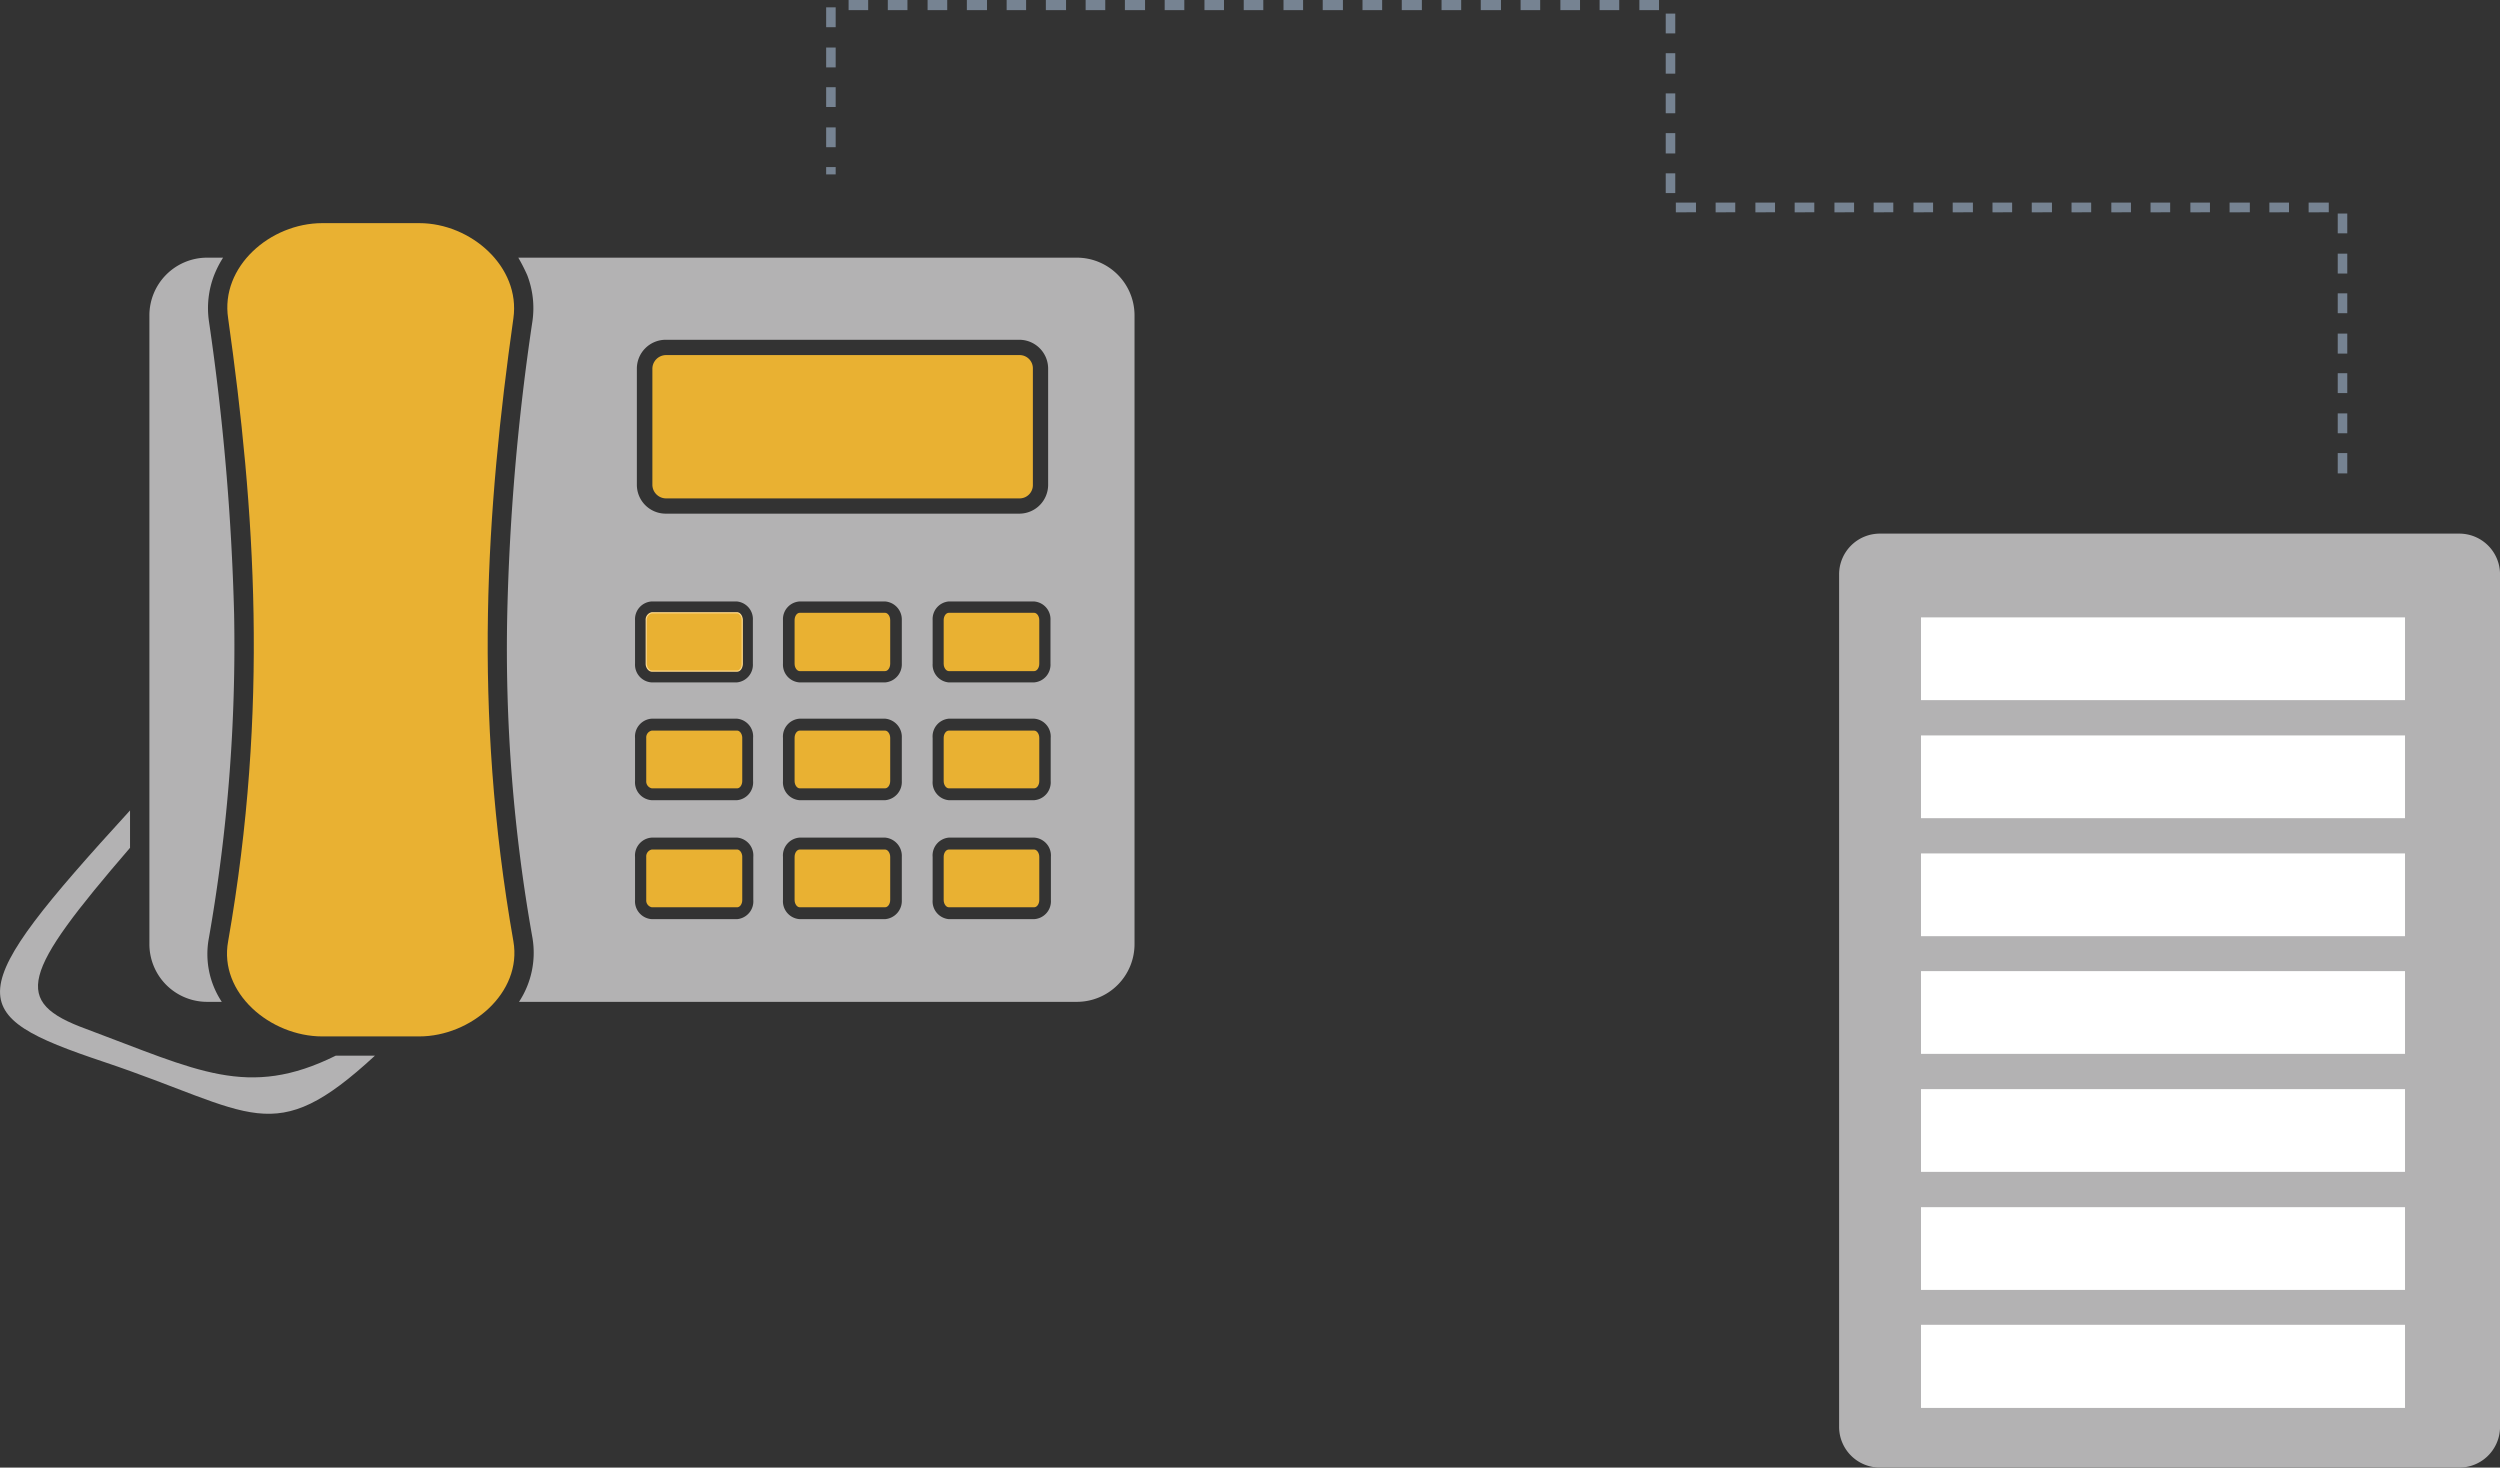
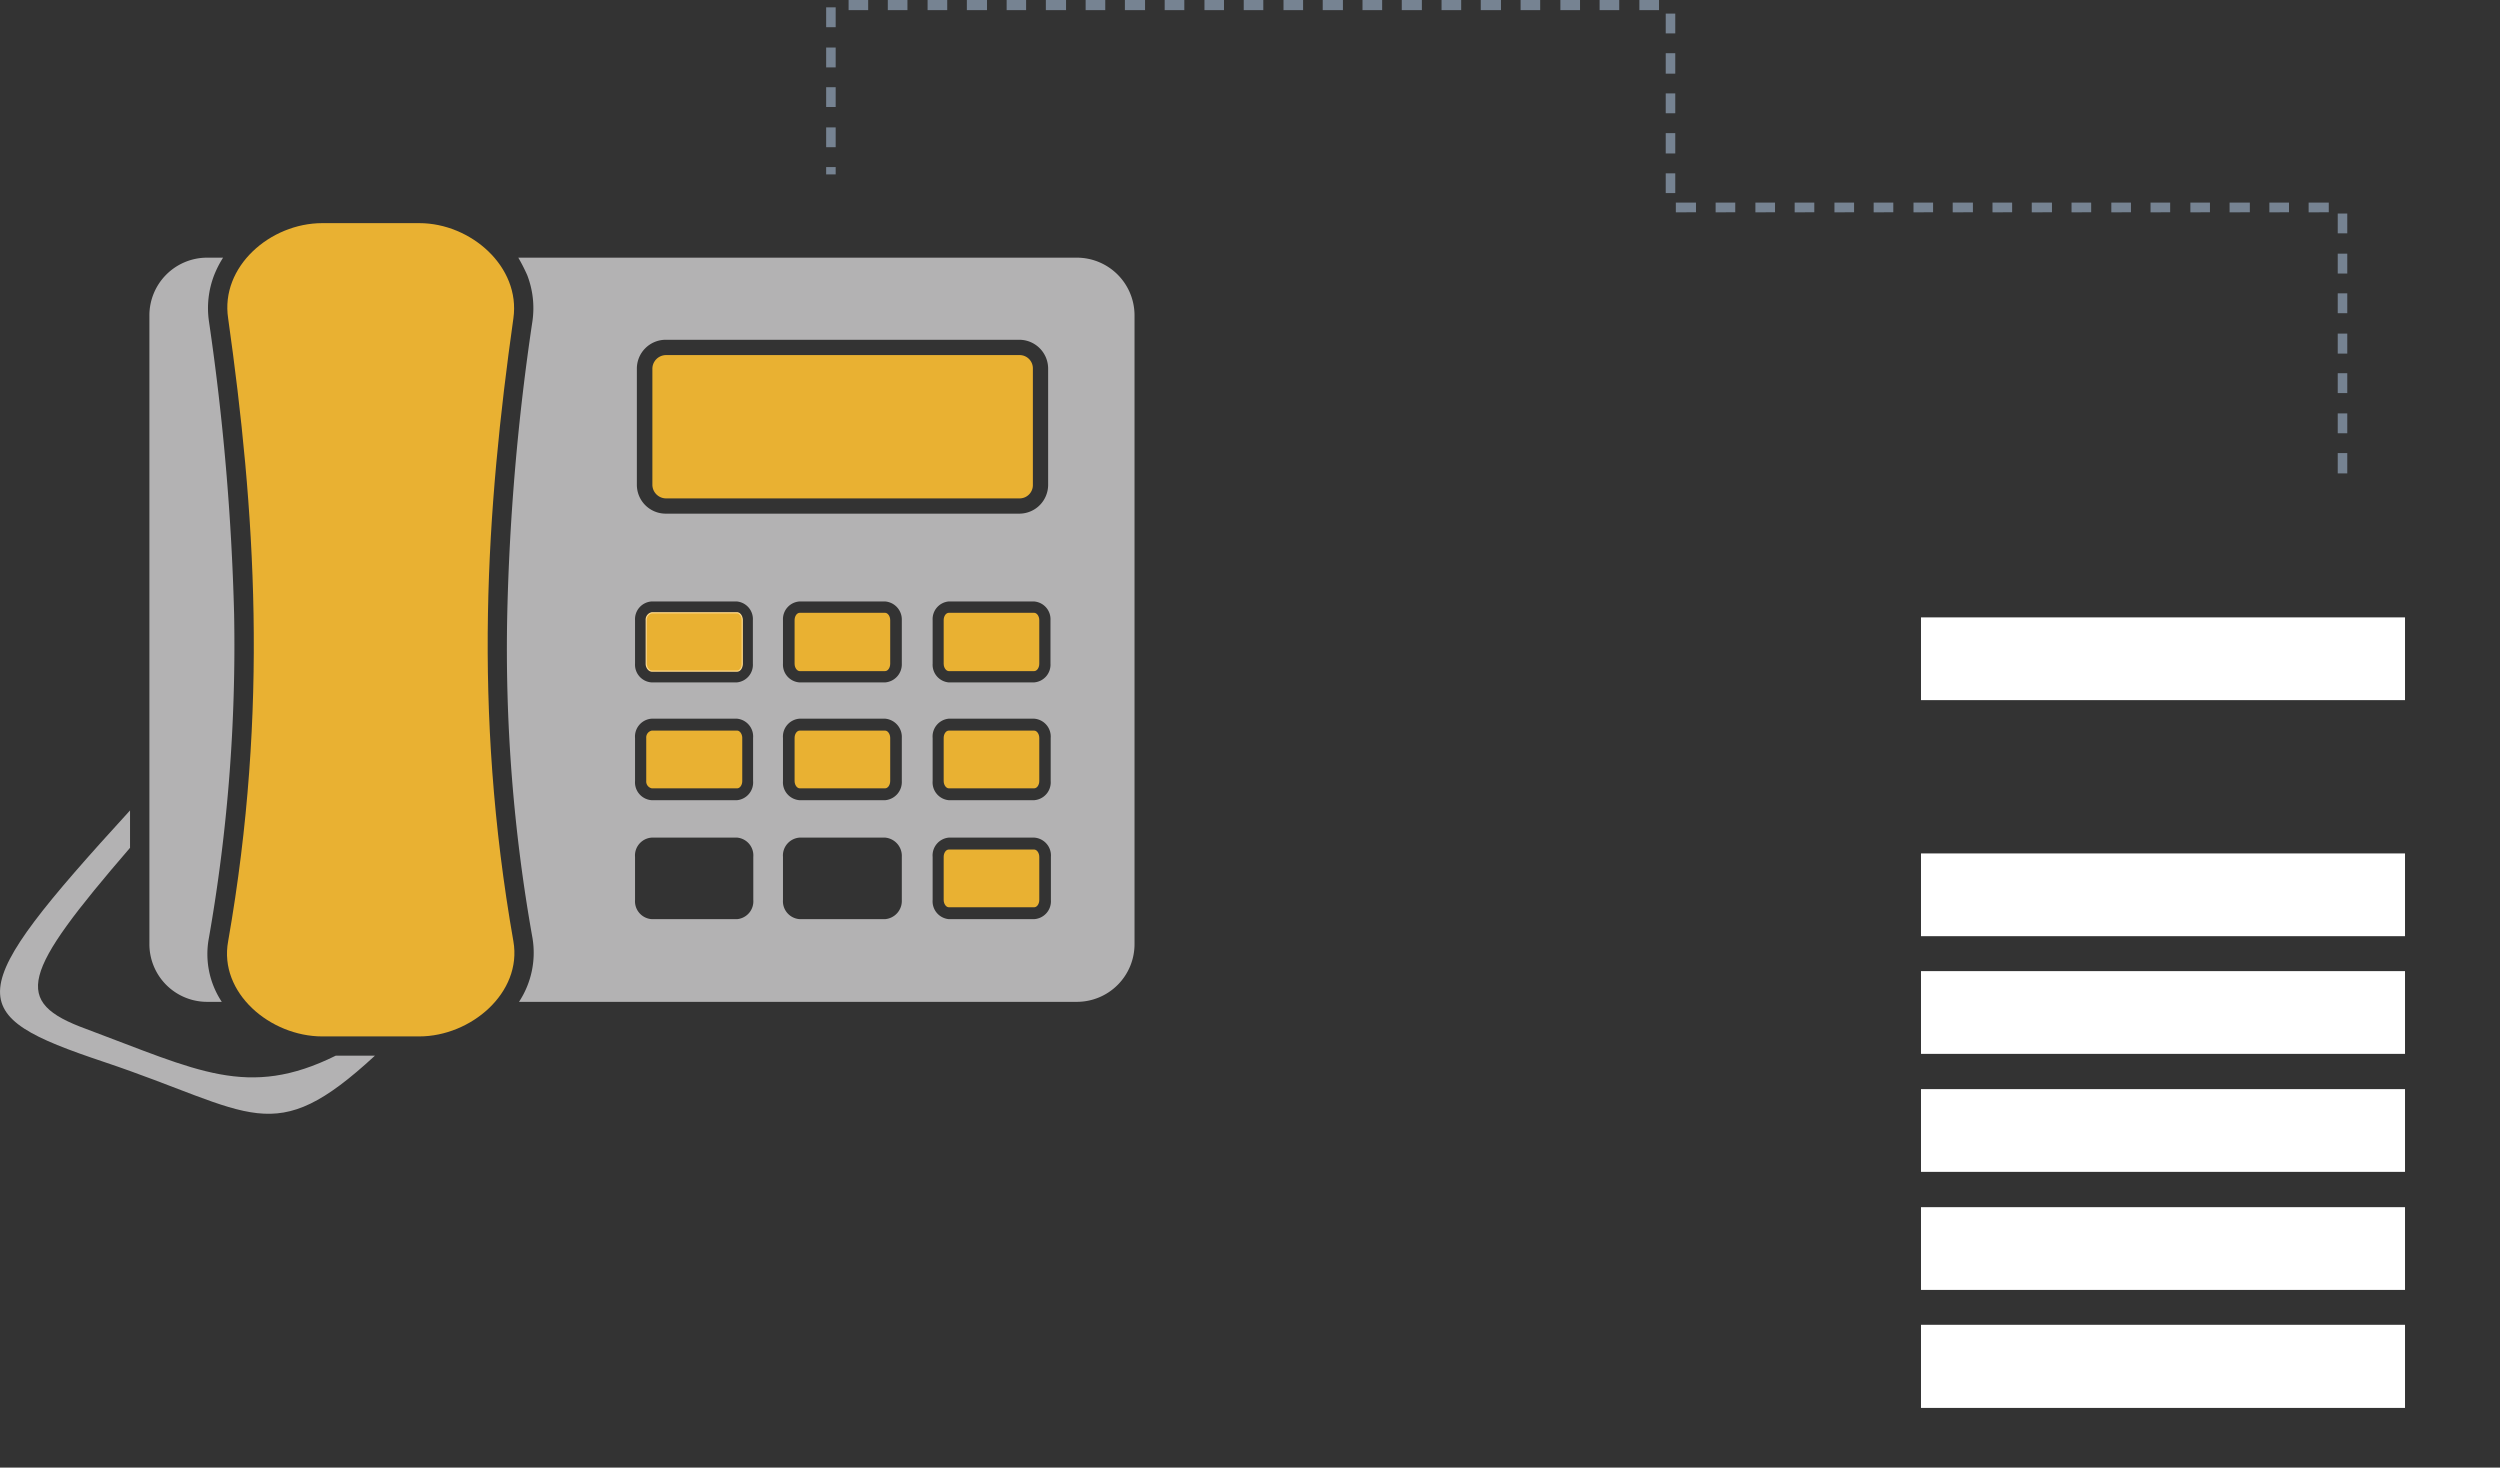
<svg xmlns="http://www.w3.org/2000/svg" id="Layer_3" data-name="Layer 3" viewBox="0 0 480.09 281.83">
  <rect x="0" y="0" width="480.09" height="281.83" fill="#333333" stroke="none" />
  <defs>
    <style>.cls-1,.cls-5{fill:#b3b2b3;}.cls-1,.cls-2,.cls-3{fill-rule:evenodd;}.cls-2,.cls-3{fill:#e9b132;}.cls-3{stroke:#ffda8b;stroke-width:0.23px;}.cls-3,.cls-5{stroke-miterlimit:10;}.cls-4{fill:#768392;}.cls-5{stroke:#b3b2b3;stroke-width:0.51px;}.cls-6{fill:#fff;}</style>
  </defs>
  <title>pbx</title>
  <path class="cls-1" d="M115.51,164.57H222.82a11.09,11.09,0,0,1,11,11.1V296.39a11.08,11.08,0,0,1-11,11.09H115.62a17.17,17.17,0,0,0,2.58-12.29,316,316,0,0,1-4.84-62.1,448.43,448.43,0,0,1,4.84-56.34,17.6,17.6,0,0,0-1-8.81,33.29,33.29,0,0,0-1.72-3.37Zm82.66,111.37h16.36a3.44,3.44,0,0,1,3.23,3.7v8.27a3.44,3.44,0,0,1-3.23,3.69H198.17a3.43,3.43,0,0,1-3.12-3.69v-8.27a3.43,3.43,0,0,1,3.12-3.7Zm-28.63,0H185.9a3.52,3.52,0,0,1,3.23,3.7v8.27a3.51,3.51,0,0,1-3.23,3.69H169.54a3.44,3.44,0,0,1-3.23-3.69v-8.27a3.44,3.44,0,0,1,3.23-3.7Zm-28.41,0h16.36a3.43,3.43,0,0,1,3.12,3.7v8.27a3.43,3.43,0,0,1-3.12,3.69H141.13a3.44,3.44,0,0,1-3.23-3.69v-8.27a3.44,3.44,0,0,1,3.23-3.7Zm57-22.84h16.36a3.44,3.44,0,0,1,3.23,3.7v8.27a3.44,3.44,0,0,1-3.23,3.69H198.17a3.43,3.43,0,0,1-3.12-3.69V256.8a3.43,3.43,0,0,1,3.12-3.7Zm-28.63,0H185.9a3.52,3.52,0,0,1,3.23,3.7v8.27a3.51,3.51,0,0,1-3.23,3.69H169.54a3.44,3.44,0,0,1-3.23-3.69V256.8a3.44,3.44,0,0,1,3.23-3.7Zm-28.41,0h16.36a3.43,3.43,0,0,1,3.12,3.7v8.27a3.43,3.43,0,0,1-3.12,3.69H141.13a3.44,3.44,0,0,1-3.23-3.69V256.8a3.44,3.44,0,0,1,3.23-3.7Zm57-22.51h16.36a3.41,3.41,0,0,1,3.23,3.59v8.37a3.41,3.41,0,0,1-3.23,3.59H198.17a3.4,3.4,0,0,1-3.12-3.59v-8.37a3.4,3.4,0,0,1,3.12-3.59Zm-28.63,0H185.9a3.48,3.48,0,0,1,3.23,3.59v8.37a3.48,3.48,0,0,1-3.23,3.59H169.54a3.41,3.41,0,0,1-3.23-3.59v-8.37a3.41,3.41,0,0,1,3.23-3.59Zm-28.41,0h16.36a3.4,3.4,0,0,1,3.12,3.59v8.37a3.4,3.4,0,0,1-3.12,3.59H141.13a3.41,3.41,0,0,1-3.23-3.59v-8.37a3.41,3.41,0,0,1,3.23-3.59Zm2.69-50.25h68a5.54,5.54,0,0,1,5.49,5.55v22.3a5.54,5.54,0,0,1-5.49,5.54h-68a5.54,5.54,0,0,1-5.49-5.54v-22.3a5.54,5.54,0,0,1,5.49-5.55ZM55.67,164.57h3.12a19.81,19.81,0,0,0-1.72,3.37,17.6,17.6,0,0,0-1,8.81,470,470,0,0,1,4.84,56.34,324.59,324.59,0,0,1-4.84,62.1,16.6,16.6,0,0,0,2.47,12.29h-2.9a11.08,11.08,0,0,1-11-11.09V175.67a11.09,11.09,0,0,1,11-11.1Z" transform="translate(-15.95 -115.09)" />
  <path class="cls-2" d="M87.09,157.94h9.37c9.9,0,19.48,8.37,18.08,18.27-5.17,36.65-7.86,74.83,0,119.64,1.72,9.89-8.18,18.27-18.08,18.27H77.84c-10,0-19.91-8.38-18.08-18.27,7.85-44.81,5.16-83,0-119.64-1.51-9.9,8.07-18.27,18.08-18.27h9.25Z" transform="translate(-15.95 -115.09)" />
  <path class="cls-2" d="M143.82,183.28a2.64,2.64,0,0,0-2.59,2.61v22.3a2.64,2.64,0,0,0,2.59,2.61h68a2.55,2.55,0,0,0,2.48-2.61v-22.3a2.55,2.55,0,0,0-2.48-2.61Z" transform="translate(-15.95 -115.09)" />
  <path class="cls-2" d="M198.17,232.77h16.36c.54,0,1,.65,1,1.41v8.37c0,.76-.43,1.42-1,1.42H198.17c-.54,0-1-.66-1-1.42v-8.37c0-.76.43-1.41,1-1.41Z" transform="translate(-15.95 -115.09)" />
  <path class="cls-2" d="M169.54,232.77H185.9c.54,0,1,.65,1,1.41v8.37c0,.76-.43,1.42-1,1.42H169.54c-.54,0-1-.66-1-1.42v-8.37c0-.76.43-1.41,1-1.41Z" transform="translate(-15.95 -115.09)" />
  <path class="cls-3" d="M141.13,232.77h16.36c.53,0,1,.65,1,1.41v8.37c0,.76-.43,1.42-1,1.42H141.13c-.54,0-1.08-.66-1.08-1.42v-8.37a1.34,1.34,0,0,1,1.08-1.41Z" transform="translate(-15.95 -115.09)" />
  <path class="cls-2" d="M198.17,255.39h16.36c.54,0,1,.65,1,1.41v8.27c0,.76-.43,1.41-1,1.41H198.17c-.54,0-1-.65-1-1.41V256.8c0-.76.43-1.41,1-1.41Z" transform="translate(-15.95 -115.09)" />
  <path class="cls-2" d="M169.54,255.39H185.9c.54,0,1,.65,1,1.41v8.27c0,.76-.43,1.41-1,1.41H169.54c-.54,0-1-.65-1-1.41V256.8c0-.76.43-1.41,1-1.41Z" transform="translate(-15.95 -115.09)" />
  <path class="cls-2" d="M141.13,255.39h16.36c.53,0,1,.65,1,1.41v8.27c0,.76-.43,1.41-1,1.41H141.13a1.34,1.34,0,0,1-1.08-1.41V256.8a1.34,1.34,0,0,1,1.08-1.41Z" transform="translate(-15.95 -115.09)" />
  <path class="cls-2" d="M198.17,278.23h16.36c.54,0,1,.65,1,1.41v8.27c0,.76-.43,1.41-1,1.41H198.17c-.54,0-1-.65-1-1.41v-8.27c0-.76.43-1.41,1-1.41Z" transform="translate(-15.95 -115.09)" />
-   <path class="cls-2" d="M169.54,278.23H185.9c.54,0,1,.65,1,1.41v8.27c0,.76-.43,1.41-1,1.41H169.54c-.54,0-1-.65-1-1.41v-8.27c0-.76.43-1.41,1-1.41Z" transform="translate(-15.95 -115.09)" />
-   <path class="cls-2" d="M141.13,278.23h16.36c.53,0,1,.65,1,1.41v8.27c0,.76-.43,1.41-1,1.41H141.13a1.34,1.34,0,0,1-1.08-1.41v-8.27a1.34,1.34,0,0,1,1.08-1.41Z" transform="translate(-15.95 -115.09)" />
  <path class="cls-1" d="M80.42,317.82c-16.9,8.37-26.58,2.82-47.89-5.12-14.32-5.22-12.49-10.55,8.39-34.8v-7.18C8.42,306.29,8.63,309.88,35.86,319c28.85,9.68,32.4,17,52.1-1.19Z" transform="translate(-15.95 -115.09)" />
  <path class="cls-4" d="M464.88,202.09h1.83V206h-1.83ZM174.6,148.58v-1.41h1.83v1.41Zm1.83-5.22H174.6v-3.8h1.83Zm0-7.72H174.6v-3.8h1.83Zm0-7.61H174.6v-3.81h1.83Zm0-7.72H174.6V116.5h1.83Zm2.48-3.27v-2h3.76v2Zm7.53,0v-2h3.77v2Zm7.64,0v-2h3.77v2Zm7.54,0v-2h3.87v2Zm7.64,0v-2H213v2Zm7.53,0v-2h3.88v2Zm7.64,0v-2h3.77v2Zm7.54,0v-2h3.87v2Zm7.64,0v-2h3.77v2Zm7.64,0v-2H251v2Zm7.54,0v-2h3.76v2Zm7.64,0v-2h3.76v2Zm7.53,0v-2h3.88v2Zm7.64,0v-2h3.77v2Zm7.54,0v-2H289v2Zm7.64,0v-2h3.77v2Zm7.53,0v-2h3.88v2Zm7.65,0v-2h3.76v2Zm7.64,0v-2h3.77v2Zm7.53,0v-2h3.77v2Zm7.64,0v-2h3.77v2Zm5.06.66h1.83v3.8h-1.83Zm0,7.61h1.83v3.92h-1.83Zm0,7.72h1.83v3.81h-1.83Zm0,7.62h1.83v3.91h-1.83Zm0,7.72h1.83v3.8h-1.83Zm1.94,7.5V154h3.87v1.85Zm7.64,0V154h3.77v1.85Zm7.64,0V154h3.77v1.85Zm7.54,0V154h3.77v1.85Zm7.64,0V154H372v1.85Zm7.53,0V154h3.77v1.85Zm7.65,0V154h3.76v1.85Zm7.53,0V154h3.88v1.85Zm7.64,0V154h3.77v1.85Zm7.54,0V154H410v1.85Zm7.64,0V154h3.77v1.85Zm7.64,0V154h3.77v1.85Zm7.53,0V154h3.77v1.85Zm7.65,0V154h3.76v1.85Zm7.53,0V154H448v1.85Zm7.64,0V154h3.77v1.85Zm7.54,0V154h3.87v1.85Zm5.59.22h1.83v3.81h-1.83Zm0,7.72h1.83v3.81h-1.83Zm0,7.61h1.83v3.81h-1.83Zm0,7.73h1.83V183h-1.83Zm0,7.61h1.83v3.81h-1.83Zm0,7.72h1.83v3.81h-1.83Z" transform="translate(-15.95 -115.09)" />
-   <path class="cls-5" d="M377,217.82H488.17a7.56,7.56,0,0,1,7.62,7.45V389.21a7.56,7.56,0,0,1-7.62,7.45H377a7.57,7.57,0,0,1-7.62-7.45V225.27a7.57,7.57,0,0,1,7.62-7.45Z" transform="translate(-15.95 -115.09)" />
  <rect class="cls-6" x="368.9" y="118.56" width="92.95" height="15.89" />
-   <rect class="cls-6" x="368.9" y="141.23" width="92.95" height="15.89" />
  <rect class="cls-6" x="368.9" y="163.89" width="92.95" height="15.89" />
  <rect class="cls-6" x="368.9" y="186.49" width="92.95" height="15.89" />
  <rect class="cls-6" x="368.9" y="209.15" width="92.95" height="15.89" />
  <rect class="cls-6" x="368.9" y="231.82" width="92.95" height="15.89" />
  <rect class="cls-6" x="368.9" y="254.41" width="92.95" height="15.96" />
</svg>